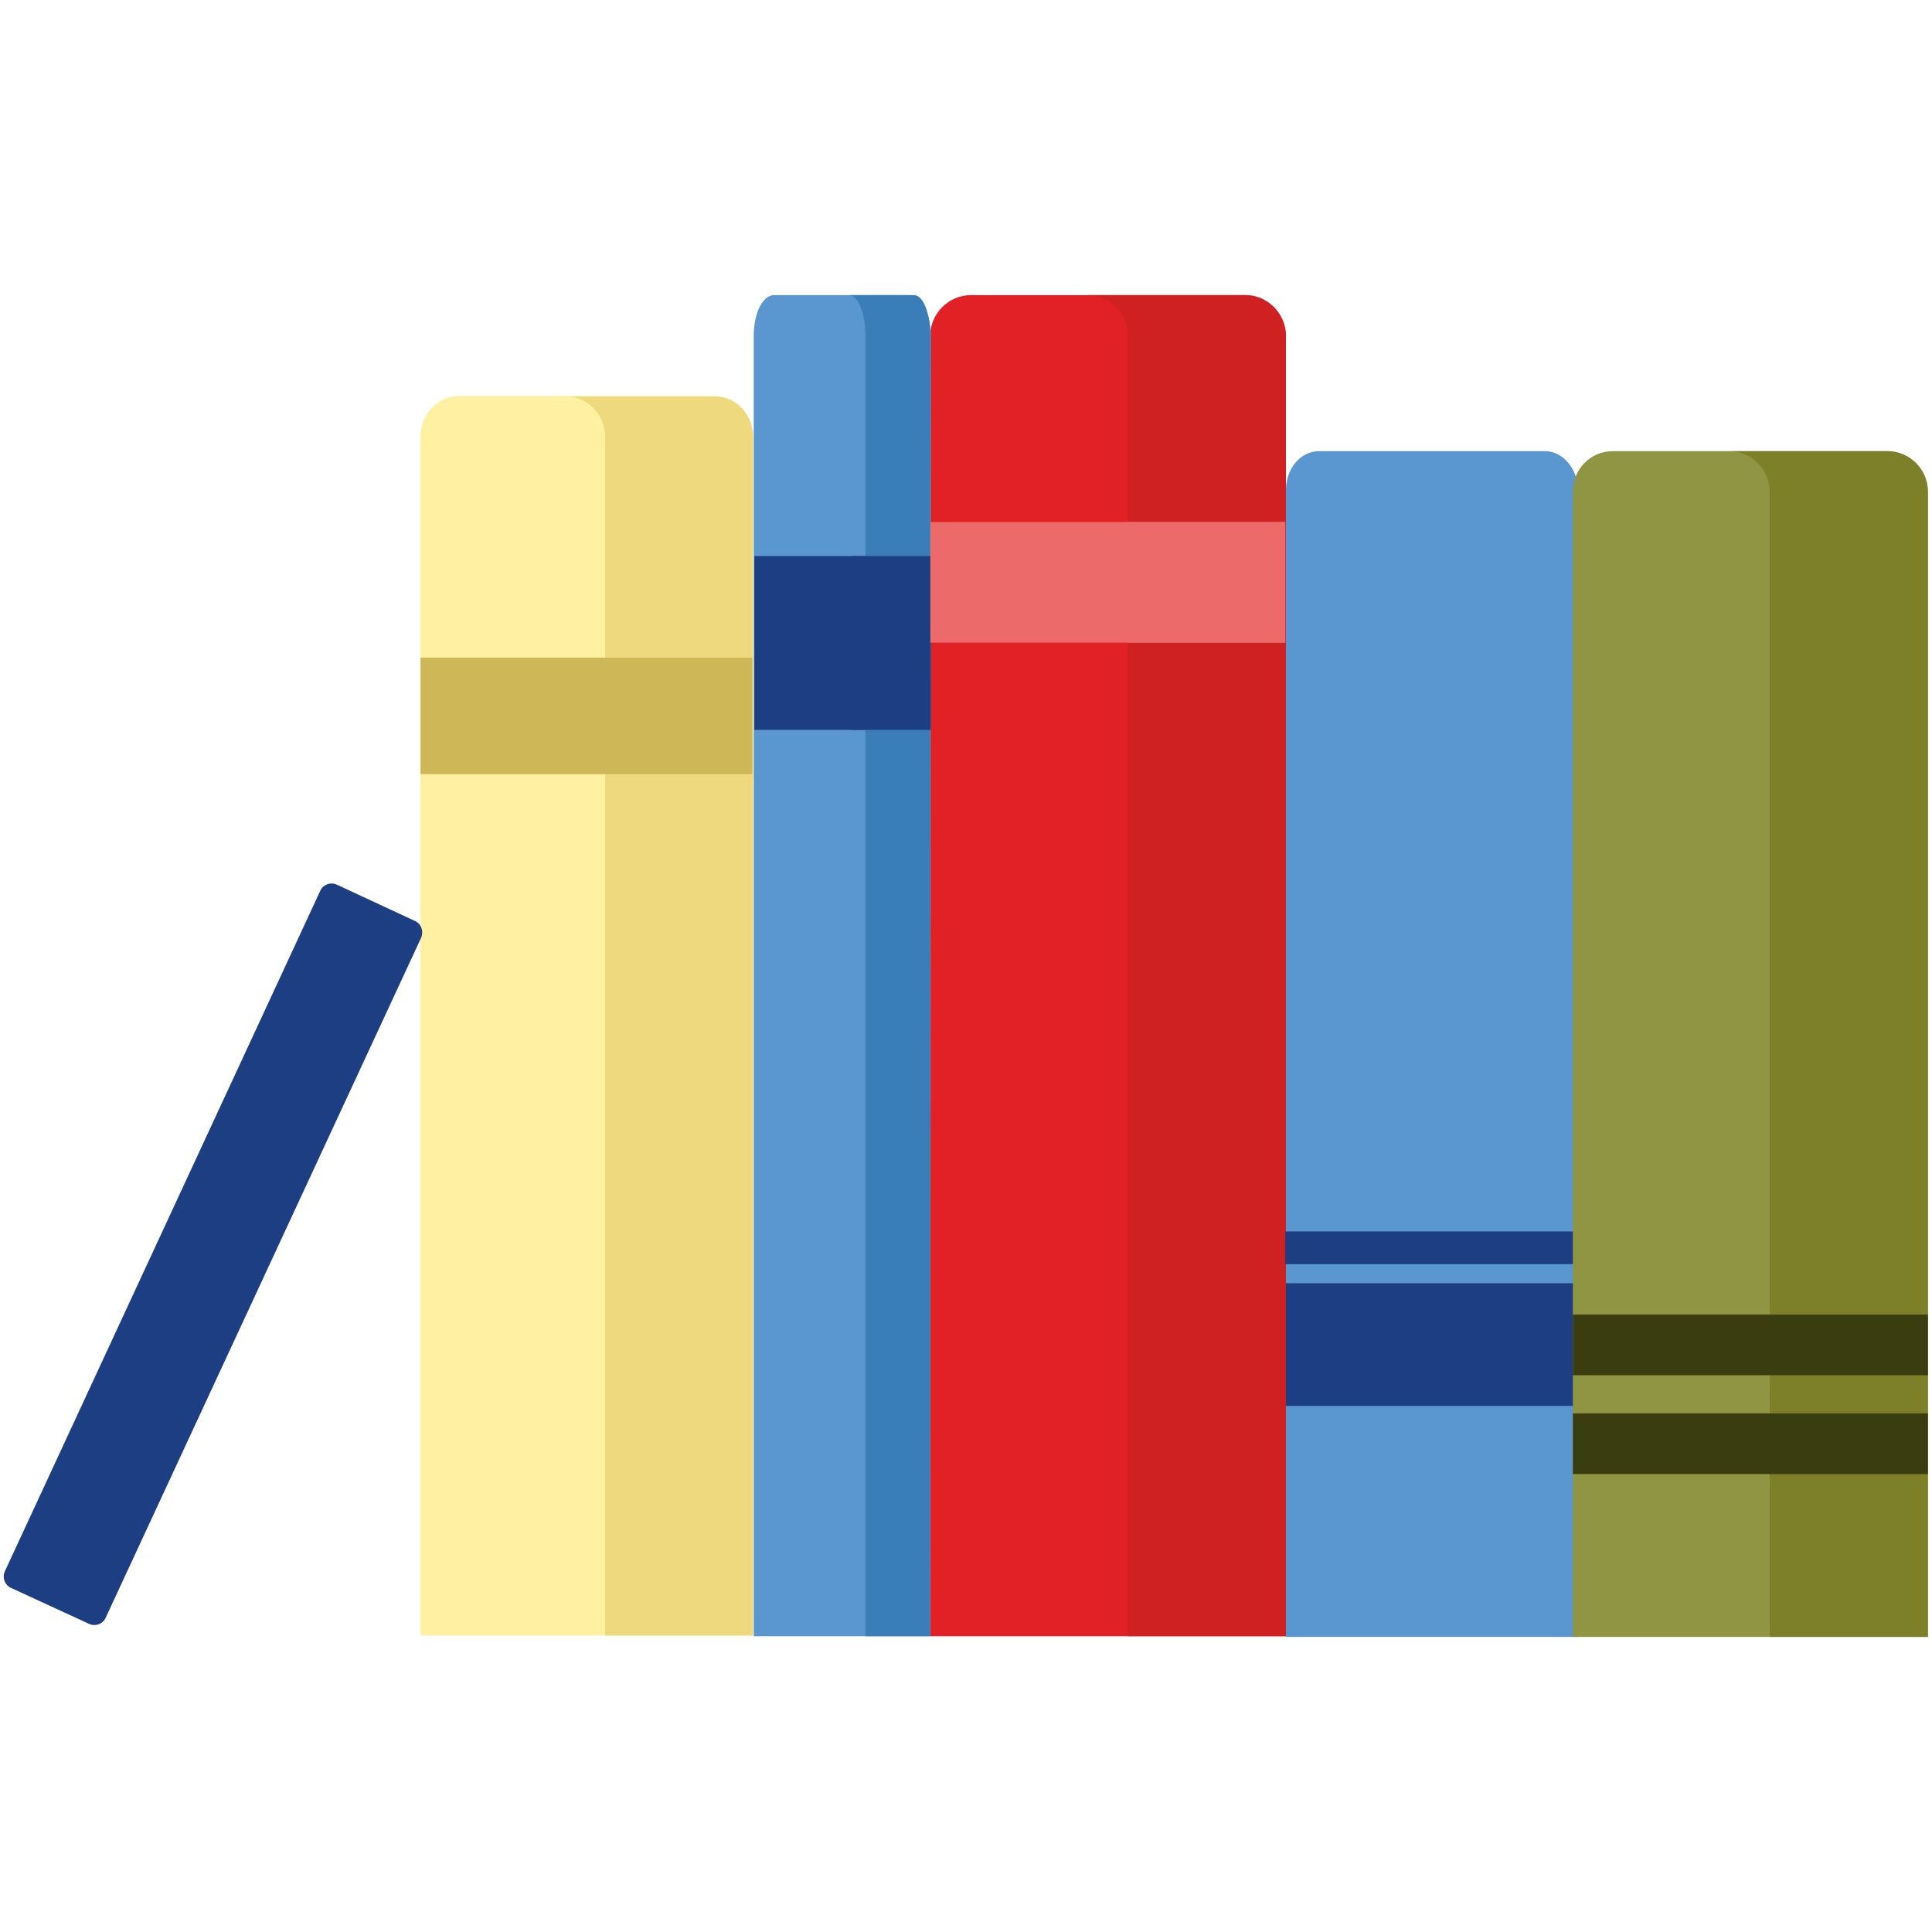
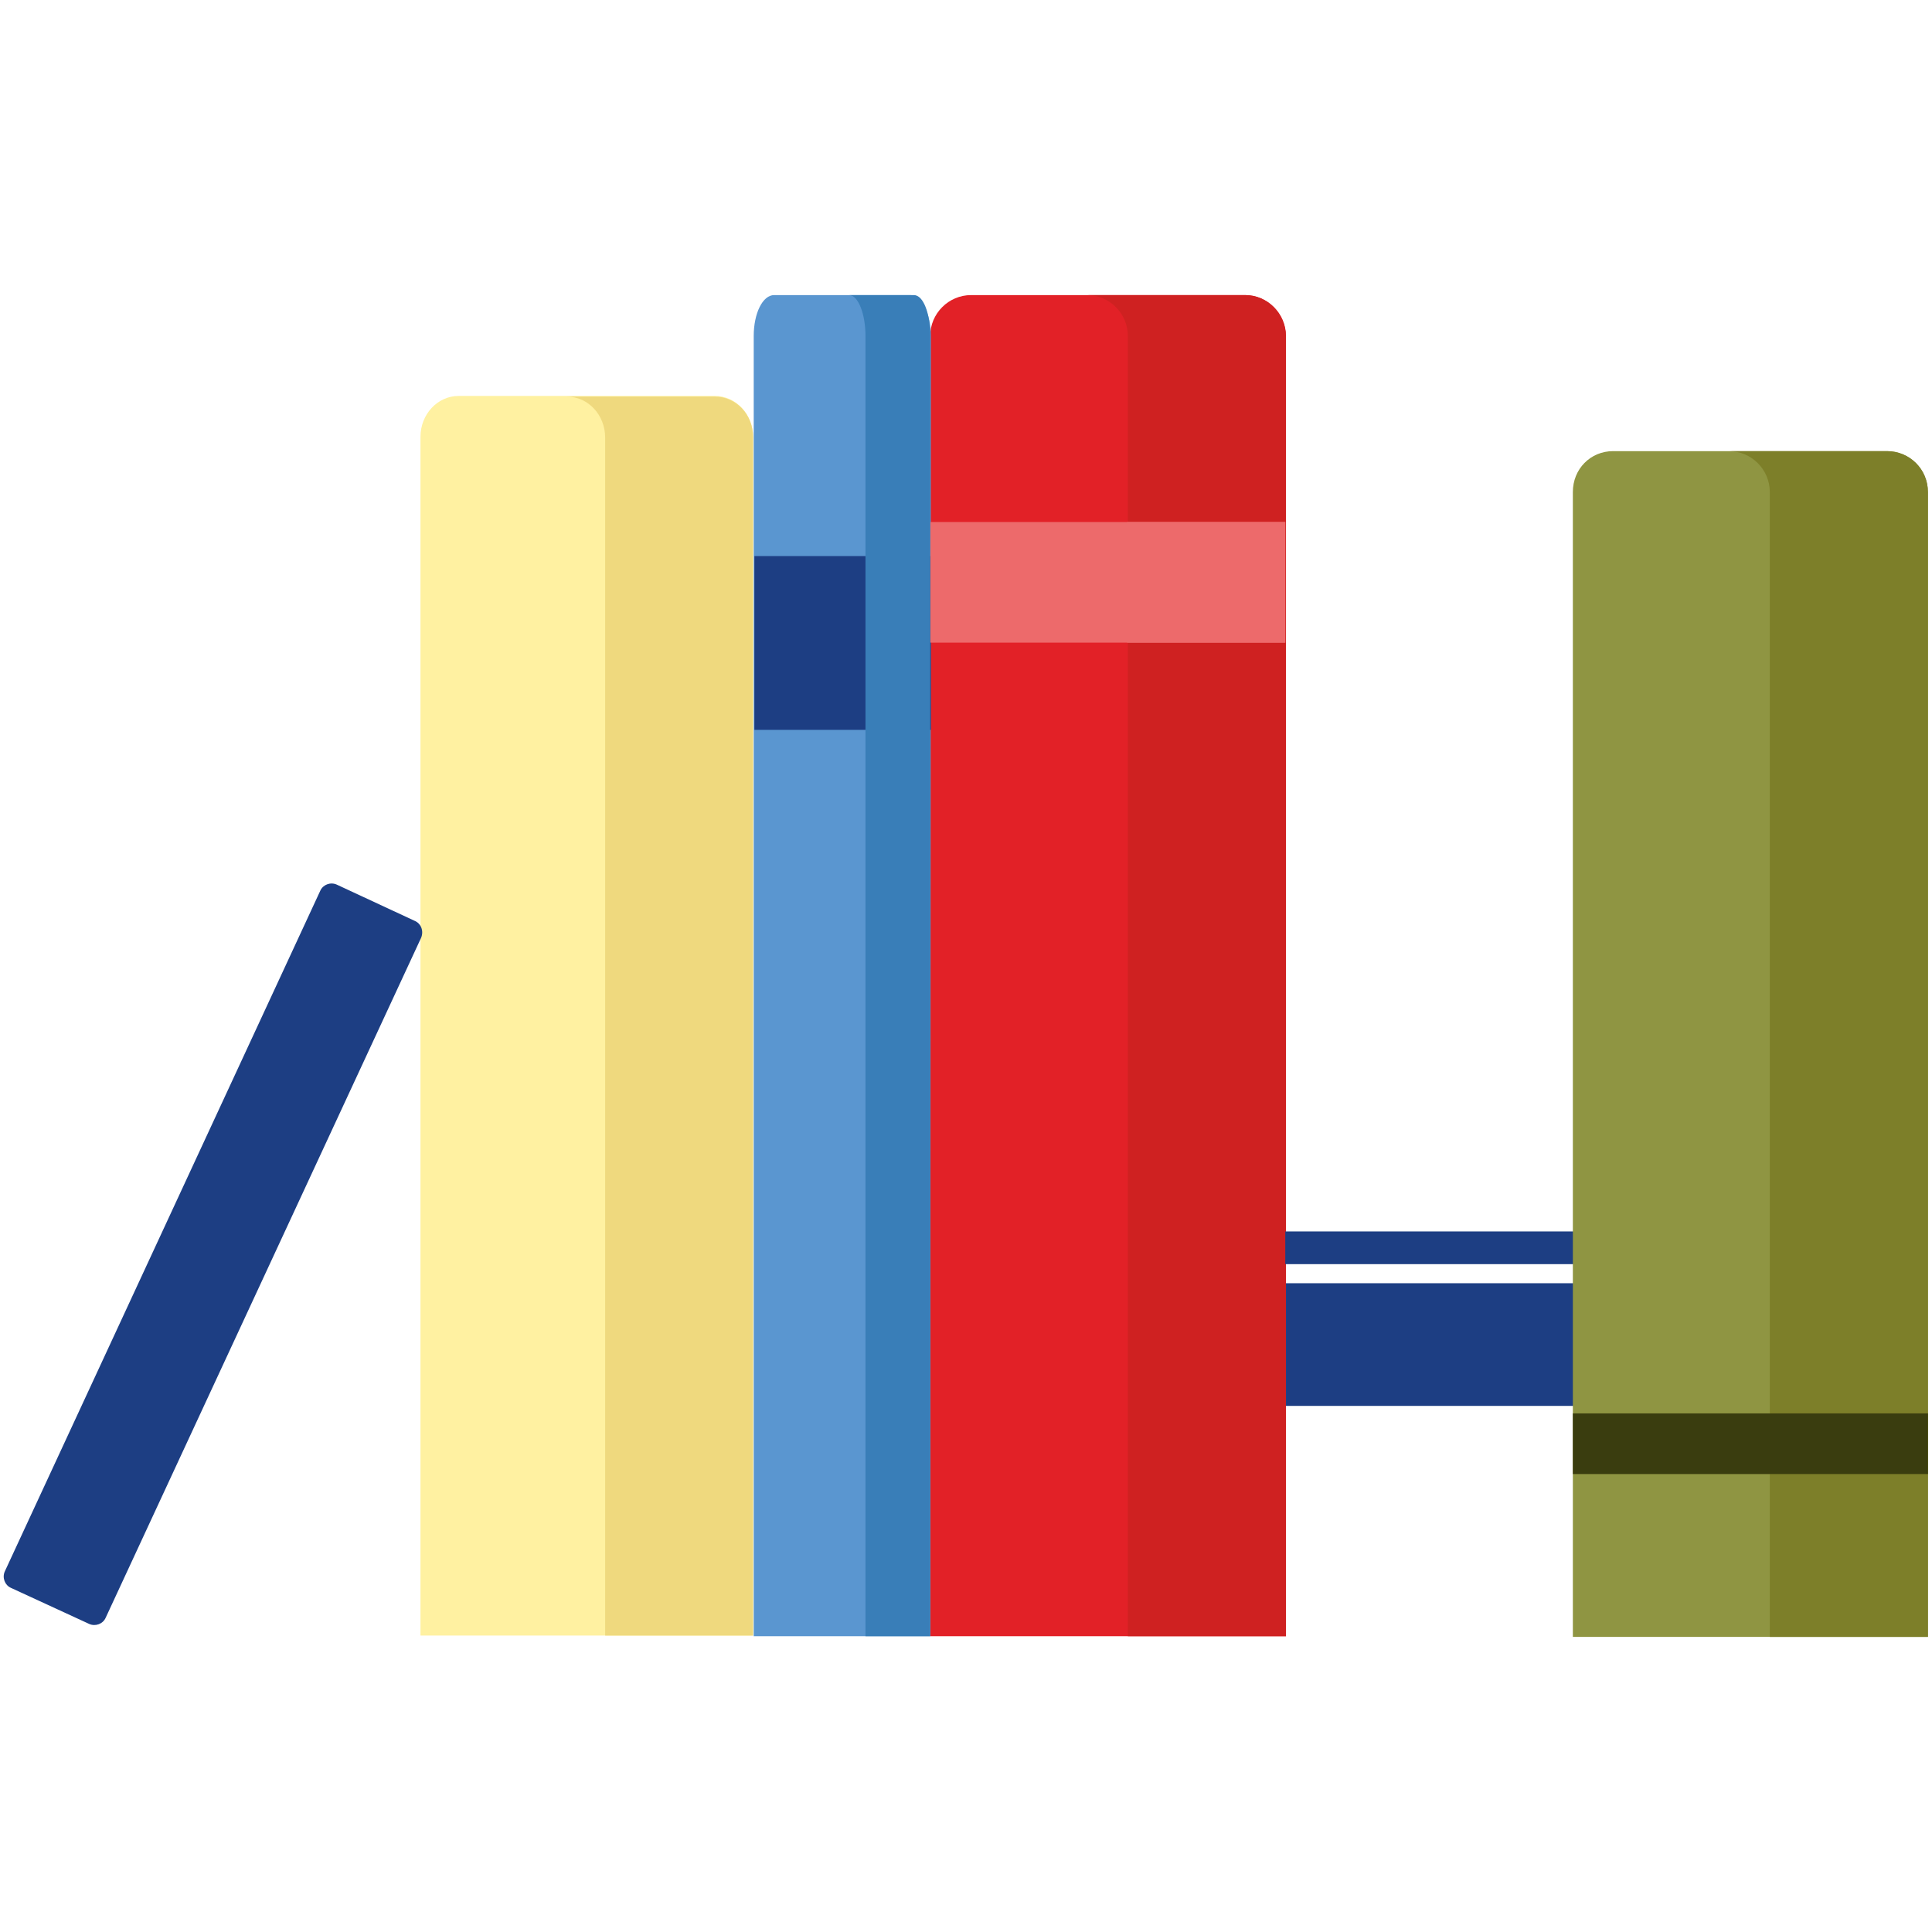
<svg xmlns="http://www.w3.org/2000/svg" version="1.1" id="Vrstva_1" x="0px" y="0px" viewBox="0 0 283.5 283.5" style="enable-background:new 0 0 283.5 283.5;" xml:space="preserve">
  <style type="text/css">
	.st0{fill:#E22127;}
	.st1{fill:#5A96D0;}
	.st2{fill:#1D3E83;}
	.st3{fill:#CF2121;}
	.st4{fill:#ED6A6B;}
	.st5{fill:#397EB8;}
	.st6{fill:#FFF1A1;}
	.st7{fill:#EFD97E;}
	.st8{fill:#CEB756;}
	.st9{fill:#8F9542;}
	.st10{fill:#7D7F29;}
	.st11{fill:#3A3D0F;}
</style>
  <g>
    <path class="st0" d="M188.6,240.1h-52.1V49.3c0-3.3,2.7-6,6-6h40.2c3.3,0,6,2.7,6,6V240.1z" />
    <path class="st1" d="M136.5,240.1h-25.9V49.3c0-3.3,1.3-6,3-6h20c1.6,0,3,2.7,3,6L136.5,240.1L136.5,240.1z" />
    <path class="st2" d="M110.7,81.6h25.9v25.5h-25.9V81.6z" />
-     <path class="st1" d="M193.6,66.2h33.1c2.7,0,4.9,2.7,4.9,6v168h-42.9v-168C188.6,68.8,190.8,66.2,193.6,66.2L193.6,66.2z" />
    <path class="st3" d="M182.7,43.3h-23.2c3.3,0,6,2.7,6,6v190.8h23.2V49.3C188.6,46,186,43.3,182.7,43.3z" />
    <path class="st4" d="M136.5,76.6h52.1v17.7h-52.1V76.6z" />
    <path class="st4" d="M165.4,76.6h23.2v17.7h-23.2V76.6z" />
    <path class="st2" d="M231.6,206.3h-42.9v-18h42.9V206.3z" />
    <path class="st5" d="M134.1,43.3h-9.5c1.3,0,2.4,2.7,2.4,6v190.8h9.5V49.3C136.5,46,135.5,43.3,134.1,43.3L134.1,43.3z" />
-     <path class="st2" d="M125,81.6h11.5v25.5H125V81.6z" />
    <g>
      <path class="st6" d="M110.5,240H61.7V64.1c0-3.3,2.5-6,5.6-6h37.6c3.1,0,5.6,2.7,5.6,6V240z" />
      <path class="st7" d="M104.9,58.2H83.2c3.1,0,5.6,2.7,5.6,6V240h21.7V64.1C110.5,60.8,108,58.2,104.9,58.2z" />
-       <path class="st8" d="M61.7,96.5h48.7v17.1H61.7L61.7,96.5z" />
    </g>
    <path class="st2" d="M231.5,185.5h-42.9v-4.8h42.9V185.5z" />
    <path class="st9" d="M236.7,66.2h40.2c3.3,0,6,2.7,6,6v168h-52.1v-168C230.8,68.8,233.4,66.2,236.7,66.2L236.7,66.2z" />
    <path class="st10" d="M276.9,66.2h-23.2c3.3,0,6,2.7,6,6v168h23.2v-168C282.9,68.8,280.2,66.2,276.9,66.2z" />
    <path class="st11" d="M282.9,216.3h-52.1v-8.9h52.1V216.3z" />
-     <path class="st11" d="M282.9,201.8h-52.1v-8.9h52.1V201.8z" />
    <g>
      <g>
        <path class="st2" d="M61.8,137.6l-46.3,99.8c-0.4,0.9-1.5,1.3-2.4,0.9L1.6,233c-0.9-0.4-1.3-1.5-0.9-2.4L47,130.7     c0.4-0.9,1.5-1.3,2.4-0.9l11.4,5.3C61.8,135.5,62.2,136.6,61.8,137.6z" />
      </g>
      <g>
        <path class="st2" d="M55.9,137.8L35.8,181c-0.3,0.7-1.7,0.7-3.1,0c-1.4-0.6-2.3-1.7-2-2.4l20.1-43.2c0.3-0.7,1.7-0.7,3.1,0     S56.2,137.1,55.9,137.8z" />
      </g>
    </g>
  </g>
</svg>